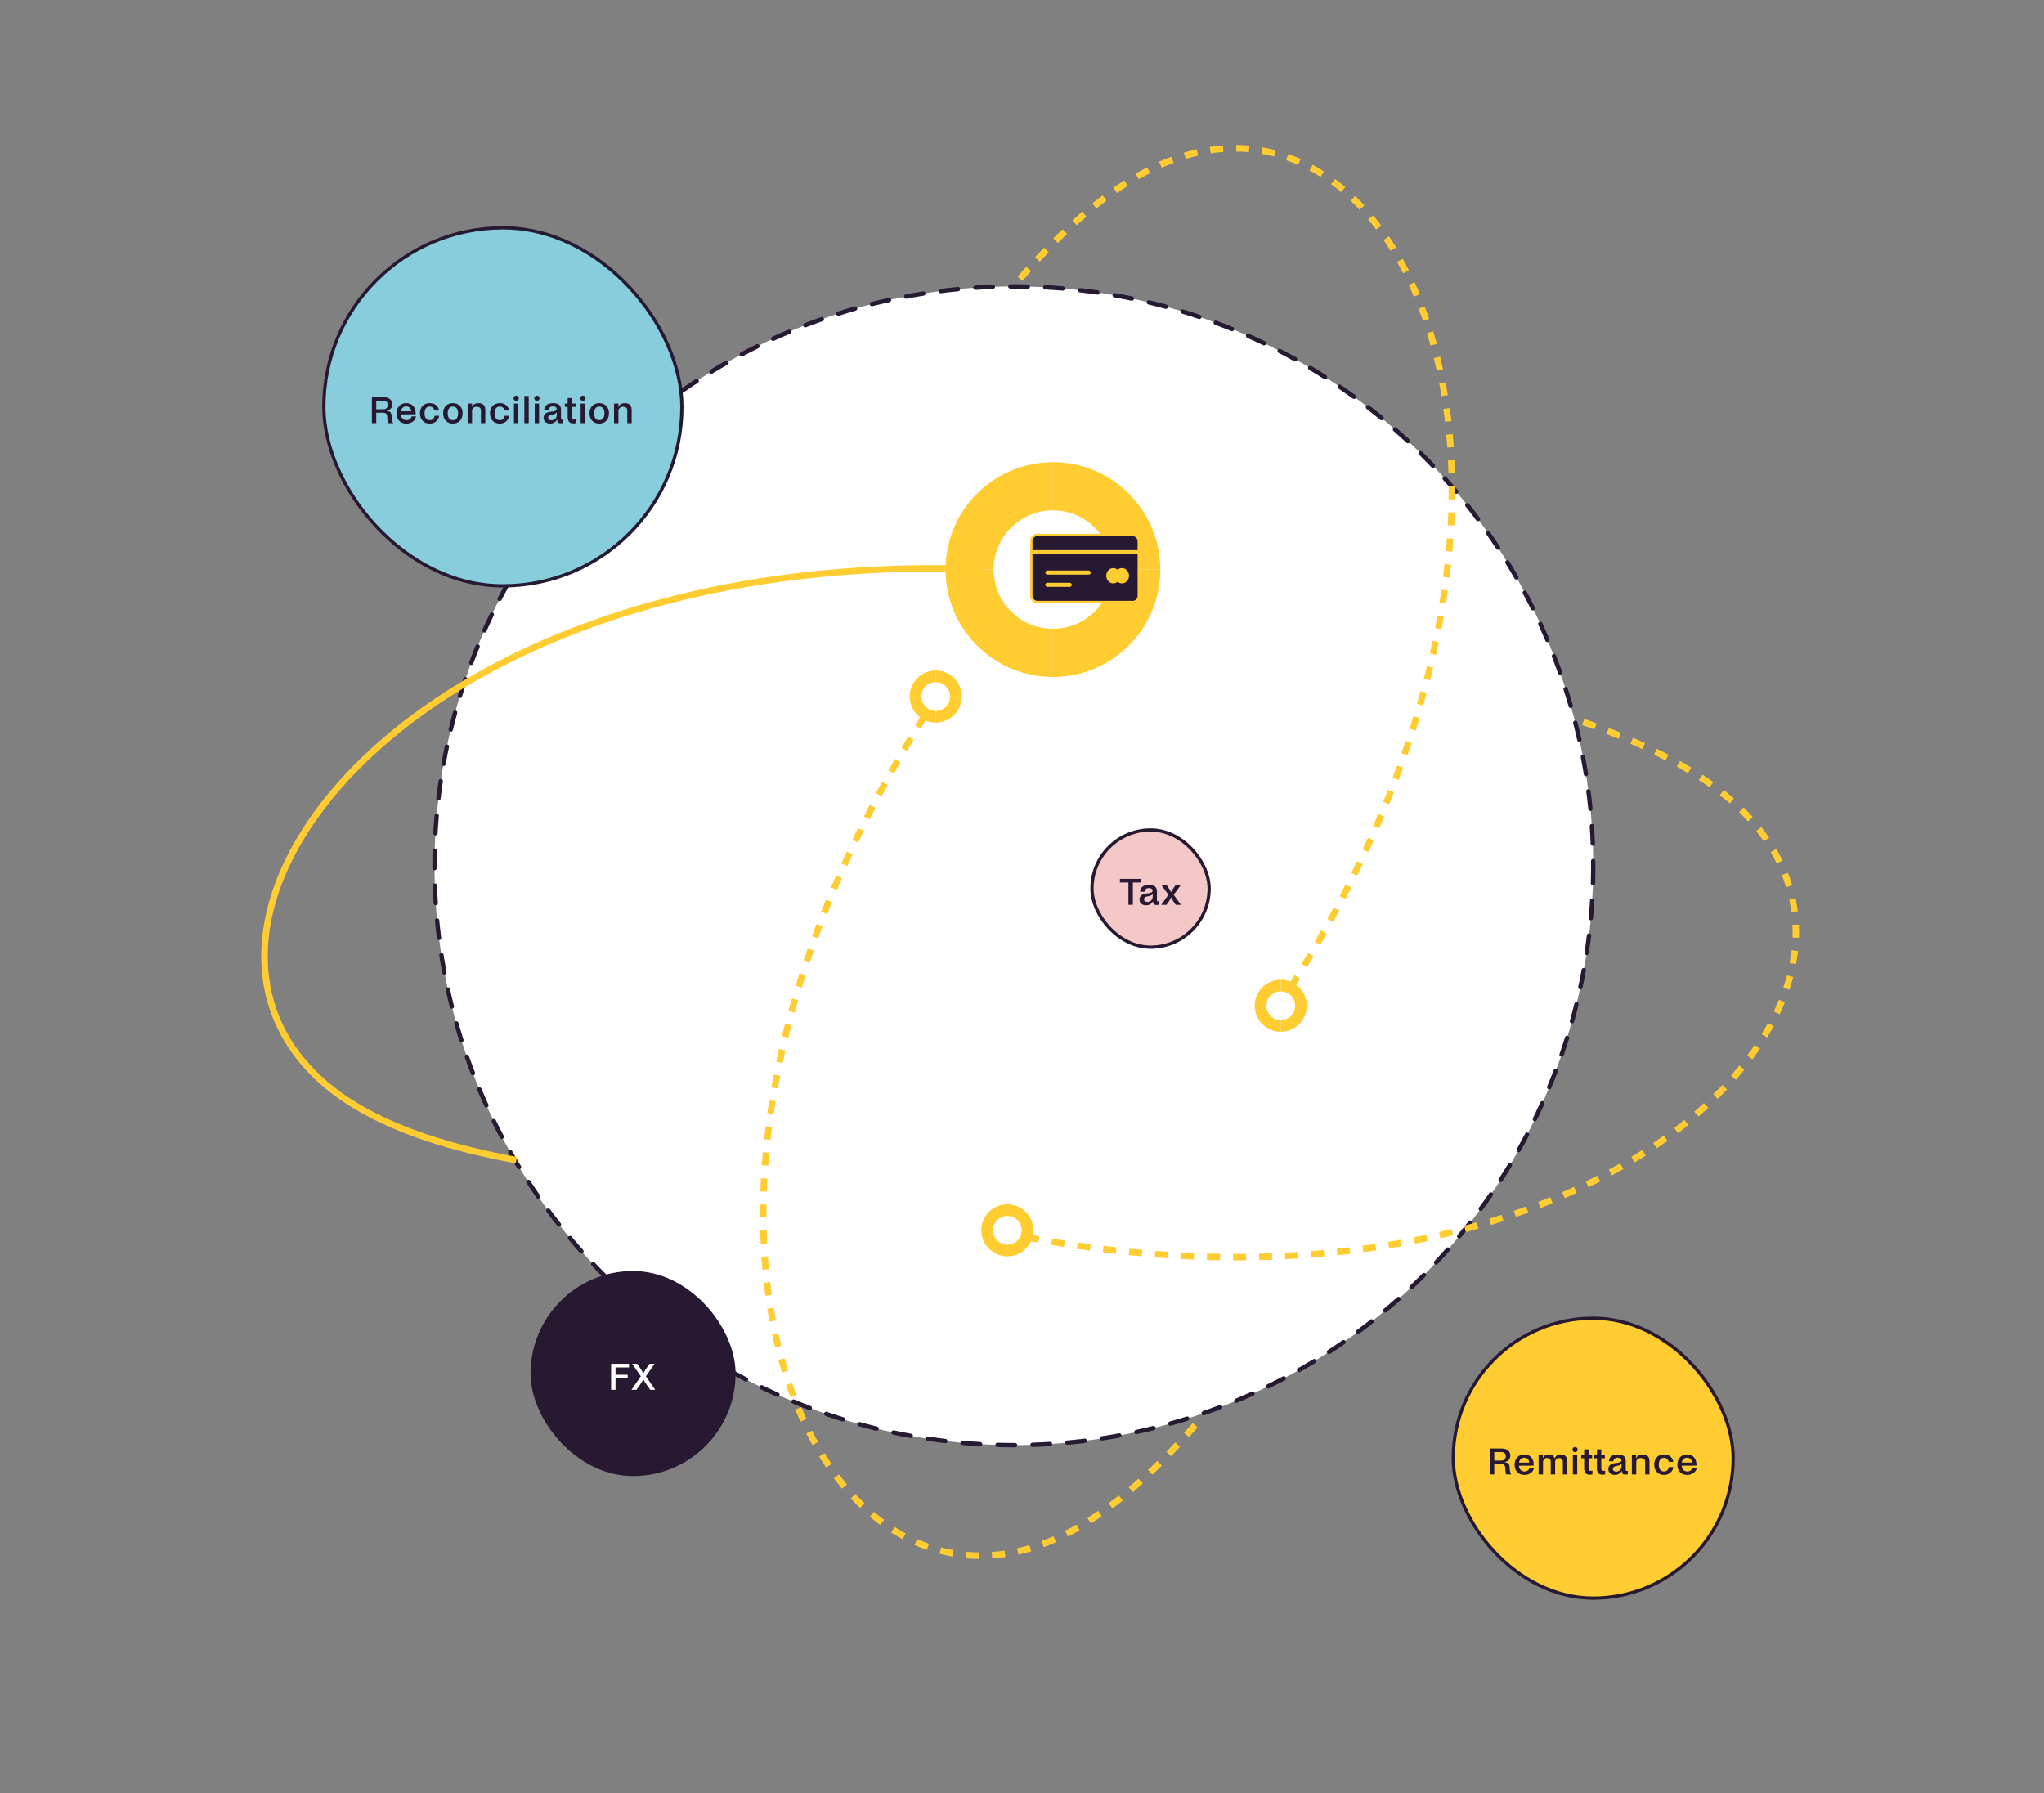
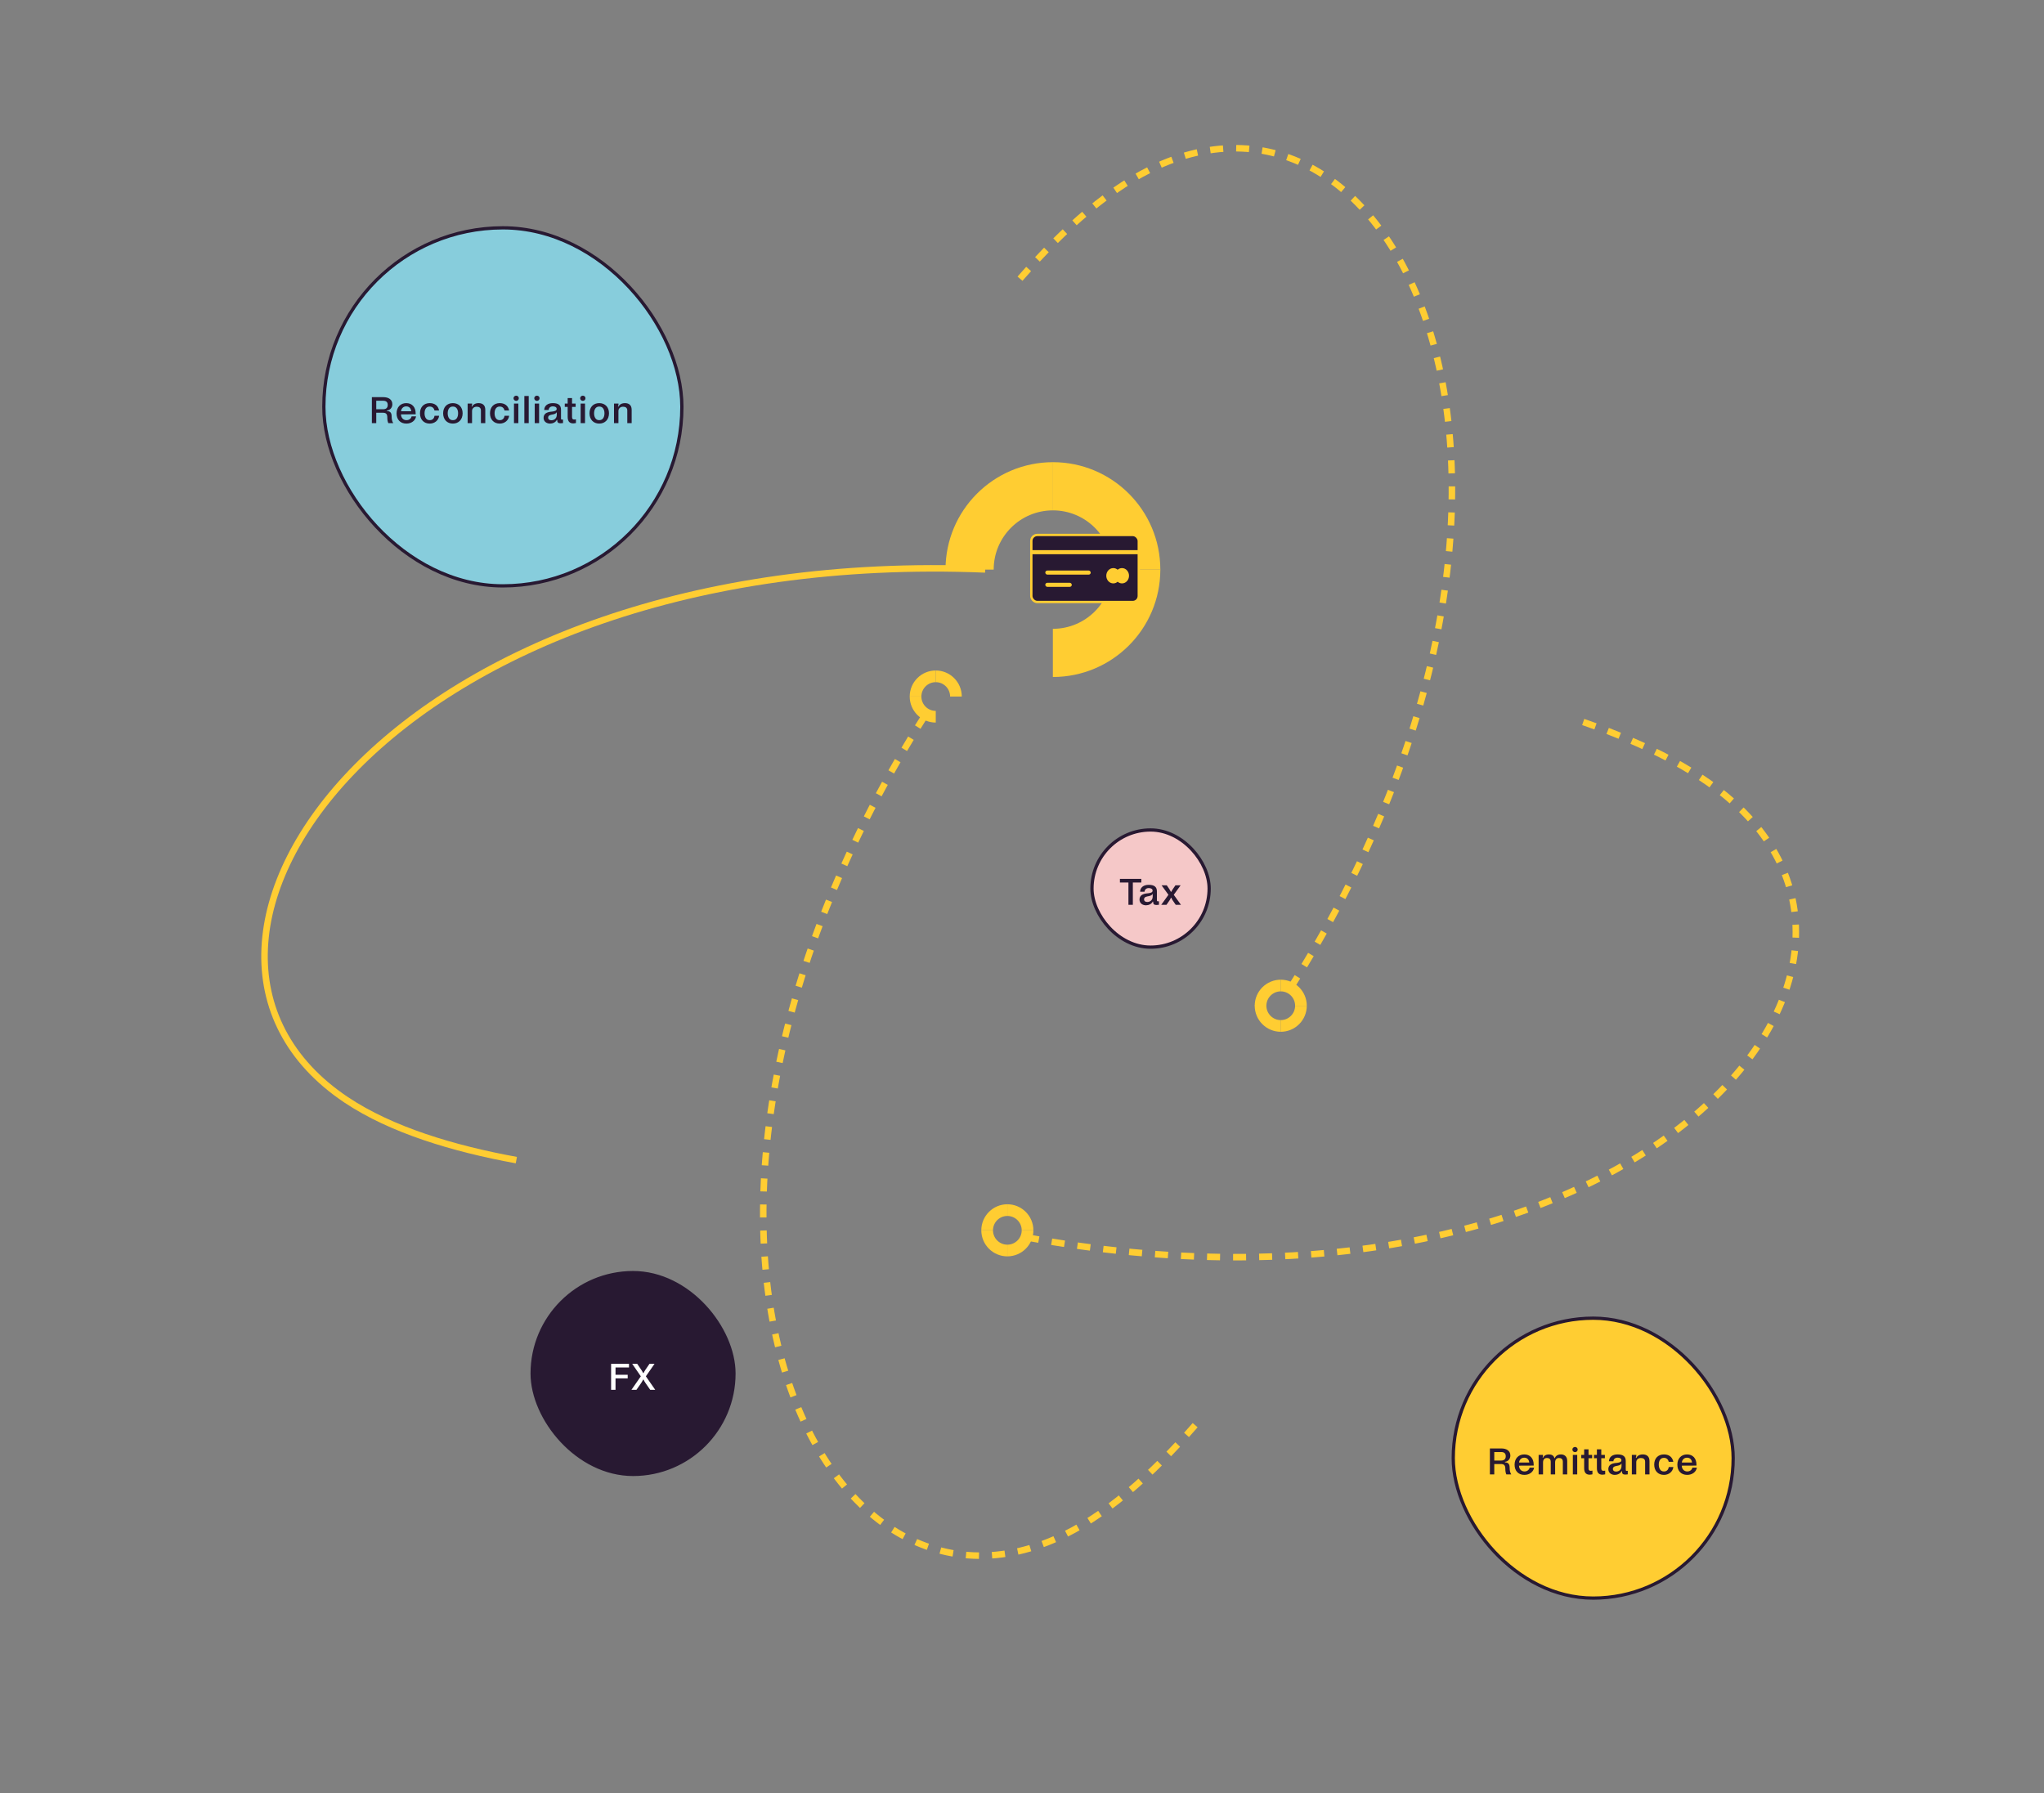
<svg xmlns="http://www.w3.org/2000/svg" width="628" height="551" viewBox="0 0 628 551" fill="none">
  <rect x="0" y="0" width="628" height="551" fill="#808080" stroke="none" />
-   <circle cx="311.503" cy="266" r="178" fill="white" stroke="#281932" stroke-width="1.34" stroke-linecap="round" stroke-dasharray="5.37 5.37" />
  <path d="M396.504 303.501C494.005 149.501 430.504 14.001 353.504 52.001C338.558 59.377 324.059 73.039 311.357 88.001" stroke="#FFCD32" stroke-width="2" stroke-dasharray="4 4" />
  <path d="M323.482 207.999C323.484 207.999 323.486 207.999 323.488 207.999C341.72 207.999 356.5 193.225 356.5 175C356.5 174.709 356.496 174.42 356.489 174.132V175H341.699C341.699 175 341.699 175 341.699 175C341.699 185.048 333.55 193.195 323.497 193.195C323.492 193.195 323.487 193.195 323.482 193.195V207.999Z" fill="#FFCD32" />
  <path d="M323.258 142.001C323.334 142 323.411 142 323.488 142C341.72 142 356.5 156.774 356.5 175C356.5 175.29 356.496 175.579 356.489 175.867L356.489 175H341.699C341.699 164.951 333.55 156.805 323.497 156.805C323.492 156.805 323.487 156.805 323.482 156.805L323.482 142.001L323.258 142.001Z" fill="#FFCD32" />
-   <path d="M323.625 207.999C323.588 207.999 323.55 207.999 323.512 207.999C305.28 207.999 290.5 193.225 290.5 175C290.5 174.845 290.501 174.691 290.503 174.538L290.5 175L305.301 174.999C305.301 175 305.301 174.999 305.301 174.999C305.301 185.048 313.45 193.195 323.503 193.195C323.508 193.195 323.513 193.195 323.519 193.195V207.999H323.625Z" fill="#FFCD32" />
  <path d="M323.519 142.001C323.517 142.001 323.514 142.001 323.512 142.001C305.28 142.001 290.5 156.774 290.5 175C290.5 175.154 290.501 175.309 290.503 175.463L290.5 175L305.301 174.999C305.301 164.951 313.45 156.805 323.503 156.805C323.508 156.805 323.513 156.805 323.519 156.805V142.001Z" fill="#FFCD32" />
  <path d="M323.461 208L323.519 207.999L323.564 208C323.547 208 323.53 207.999 323.512 207.999C323.495 207.999 323.478 208 323.461 208Z" fill="#FFCD32" />
-   <path d="M287.495 222.004C287.496 222.004 287.496 222.004 287.497 222.004C291.916 222.004 295.499 218.421 295.499 214.002C295.499 213.932 295.498 213.861 295.497 213.792V214.002H291.911C291.911 214.002 291.911 214.002 291.911 214.002C291.911 216.439 289.936 218.414 287.499 218.414C287.498 218.414 287.496 218.414 287.495 218.414V222.004Z" fill="#FFCD32" />
  <path d="M287.441 206C287.459 206 287.478 206 287.497 206C291.916 206 295.499 209.583 295.499 214.002C295.499 214.072 295.498 214.142 295.497 214.212L295.497 214.002H291.911C291.911 211.565 289.936 209.59 287.499 209.59C287.498 209.59 287.496 209.59 287.495 209.59L287.495 206L287.441 206Z" fill="#FFCD32" />
  <path d="M287.53 222.004C287.521 222.004 287.512 222.004 287.503 222.004C283.083 222.004 279.5 218.421 279.5 214.002C279.5 213.964 279.5 213.927 279.501 213.89L279.5 214.002L283.088 214.002C283.088 214.002 283.088 214.002 283.088 214.002C283.088 216.439 285.063 218.414 287.5 218.414C287.502 218.414 287.503 218.414 287.504 218.414V222.004H287.53Z" fill="#FFCD32" />
  <path d="M287.504 206C287.504 206 287.503 206 287.503 206C283.083 206 279.5 209.583 279.5 214.002C279.5 214.039 279.5 214.077 279.501 214.114L279.5 214.002L283.088 214.002C283.088 211.565 285.063 209.59 287.5 209.59C287.502 209.59 287.503 209.59 287.504 209.59V206Z" fill="#FFCD32" />
  <path d="M287.49 222.004L287.504 222.004L287.515 222.004C287.511 222.004 287.507 222.004 287.503 222.004C287.498 222.004 287.494 222.004 287.49 222.004Z" fill="#FFCD32" />
  <path d="M393.495 317.004C393.496 317.004 393.496 317.004 393.497 317.004C397.916 317.004 401.499 313.421 401.499 309.002C401.499 308.932 401.498 308.861 401.497 308.792V309.002H397.911C397.911 309.002 397.911 309.002 397.911 309.002C397.911 311.439 395.936 313.414 393.499 313.414C393.498 313.414 393.496 313.414 393.495 313.414V317.004Z" fill="#FFCD32" />
  <path d="M393.441 301C393.459 301 393.478 301 393.497 301C397.916 301 401.499 304.583 401.499 309.002C401.499 309.072 401.498 309.142 401.497 309.212L401.497 309.002H397.911C397.911 306.565 395.936 304.59 393.499 304.59C393.498 304.59 393.496 304.59 393.495 304.59L393.495 301L393.441 301Z" fill="#FFCD32" />
-   <path d="M393.53 317.004C393.521 317.004 393.512 317.004 393.503 317.004C389.083 317.004 385.5 313.421 385.5 309.002C385.5 308.964 385.5 308.927 385.501 308.89L385.5 309.002L389.088 309.002C389.088 309.002 389.088 309.002 389.088 309.002C389.088 311.439 391.063 313.414 393.5 313.414C393.502 313.414 393.503 313.414 393.504 313.414V317.004H393.53Z" fill="#FFCD32" />
+   <path d="M393.53 317.004C393.521 317.004 393.512 317.004 393.503 317.004C389.083 317.004 385.5 313.421 385.5 309.002C385.5 308.964 385.5 308.927 385.501 308.89L389.088 309.002C389.088 309.002 389.088 309.002 389.088 309.002C389.088 311.439 391.063 313.414 393.5 313.414C393.502 313.414 393.503 313.414 393.504 313.414V317.004H393.53Z" fill="#FFCD32" />
  <path d="M393.504 301C393.504 301 393.503 301 393.503 301C389.083 301 385.5 304.583 385.5 309.002C385.5 309.039 385.5 309.077 385.501 309.114L385.5 309.002L389.088 309.002C389.088 306.565 391.063 304.59 393.5 304.59C393.502 304.59 393.503 304.59 393.504 304.59V301Z" fill="#FFCD32" />
  <path d="M393.49 317.004L393.504 317.004L393.515 317.004C393.511 317.004 393.507 317.004 393.503 317.004C393.498 317.004 393.494 317.004 393.49 317.004Z" fill="#FFCD32" />
  <path d="M309.495 386.004C309.496 386.004 309.496 386.004 309.497 386.004C313.916 386.004 317.499 382.421 317.499 378.002C317.499 377.932 317.498 377.861 317.497 377.792V378.002H313.911C313.911 378.002 313.911 378.002 313.911 378.002C313.911 380.439 311.936 382.414 309.499 382.414C309.498 382.414 309.496 382.414 309.495 382.414V386.004Z" fill="#FFCD32" />
  <path d="M309.441 370C309.459 370 309.478 370 309.497 370C313.916 370 317.499 373.583 317.499 378.002C317.499 378.072 317.498 378.142 317.497 378.212L317.497 378.002H313.911C313.911 375.565 311.936 373.59 309.499 373.59C309.498 373.59 309.496 373.59 309.495 373.59L309.495 370L309.441 370Z" fill="#FFCD32" />
  <path d="M309.53 386.004C309.521 386.004 309.512 386.004 309.503 386.004C305.083 386.004 301.5 382.421 301.5 378.002C301.5 377.964 301.5 377.927 301.501 377.89L301.5 378.002L305.088 378.002C305.088 378.002 305.088 378.002 305.088 378.002C305.088 380.439 307.063 382.414 309.5 382.414C309.502 382.414 309.503 382.414 309.504 382.414V386.004H309.53Z" fill="#FFCD32" />
  <path d="M309.504 370C309.504 370 309.503 370 309.503 370C305.083 370 301.5 373.583 301.5 378.002C301.5 378.039 301.5 378.077 301.501 378.114L301.5 378.002L305.088 378.002C305.088 375.565 307.063 373.59 309.5 373.59C309.502 373.59 309.503 373.59 309.504 373.59V370Z" fill="#FFCD32" />
  <path d="M309.49 386.004L309.504 386.004L309.515 386.004C309.511 386.004 309.507 386.004 309.503 386.004C309.498 386.004 309.494 386.004 309.49 386.004Z" fill="#FFCD32" />
  <path d="M315.231 380.142C494.472 413.234 596.548 303.812 532.592 246.519C520.178 235.398 502.097 227.035 483.479 220.823" stroke="#FFCD32" stroke-width="2" stroke-dasharray="4 4" />
  <path d="M284.088 219.999C186.586 373.999 250.088 509.499 327.088 471.499C342.033 464.123 356.532 450.461 369.234 435.499" stroke="#FFCD32" stroke-width="2" stroke-dasharray="4 4" />
  <path d="M302.696 174.944C120.578 167.505 34.982 290.249 106.391 337.933C120.251 347.188 139.332 352.914 158.641 356.433" stroke="#FFCD32" stroke-width="2" />
  <rect x="316.862" y="164.363" width="33.02" height="20.602" rx="1.842" fill="#281932" stroke="#FFCD32" stroke-width="0.725" />
  <rect x="321.154" y="175.293" width="13.963" height="1.255" rx="0.627" fill="#FFCD32" />
  <rect x="316.5" y="169.02" width="33.745" height="1.255" rx="0.627" fill="#FFCD32" />
  <rect x="321.154" y="179.055" width="8.145" height="1.255" rx="0.627" fill="#FFCD32" />
  <path fill-rule="evenodd" clip-rule="evenodd" d="M343.383 175.042L343.383 175.042L343.393 175.042C343.393 175.042 343.393 175.042 343.393 175.042C343.758 174.729 344.22 174.539 344.724 174.539C345.917 174.539 346.883 175.598 346.883 176.891C346.883 178.191 345.917 179.243 344.724 179.243C344.221 179.243 343.759 179.054 343.393 178.74L343.383 178.74C343.017 179.054 342.555 179.243 342.051 179.243C340.858 179.243 339.893 178.191 339.893 176.891C339.893 175.591 340.858 174.539 342.051 174.539C342.555 174.539 343.017 174.729 343.383 175.042Z" fill="#FFCD32" />
  <rect x="163.5" y="391" width="62" height="62" rx="31" fill="#281932" />
  <path d="M193.252 420.148V419.02H187.756V427H189.112V423.496H192.856V422.392H189.112V420.148H193.252ZM201.306 427L198.438 422.86L201.102 419.02H199.554L198.318 420.82C198.102 421.144 197.874 421.528 197.73 421.84H197.586C197.442 421.528 197.226 421.144 196.998 420.82L195.774 419.02H194.238L196.89 422.86L194.01 427H195.546L196.938 425.008C197.178 424.648 197.406 424.252 197.586 423.88H197.73C197.898 424.24 198.126 424.636 198.354 424.96L199.77 427H201.306Z" fill="white" />
  <rect x="163.5" y="391" width="62" height="62" rx="31" stroke="#281932" />
  <rect x="335.5" y="255" width="36" height="36" rx="18" fill="#F5C8C8" />
  <path d="M350.66 270.02H344.084V271.148H346.7V278H348.056V271.148H350.66V270.02ZM352.933 271.856C351.337 271.856 350.329 272.66 350.293 273.968H351.649C351.721 273.26 352.213 272.852 352.945 272.852C353.677 272.852 354.121 273.14 354.121 273.632C354.121 274.16 353.629 274.34 352.777 274.448L352.225 274.508C351.601 274.592 351.157 274.748 350.797 274.976C350.341 275.3 350.101 275.78 350.101 276.38C350.101 276.98 350.365 277.448 350.773 277.748C351.133 278 351.589 278.144 352.093 278.144C352.861 278.144 353.809 277.784 354.169 276.992L354.301 277.028V277.1C354.289 277.724 354.553 278.048 355.261 278.048C355.621 278.048 356.077 277.976 356.077 277.976V276.896C356.005 276.908 355.909 276.92 355.801 276.92C355.477 276.92 355.453 276.824 355.453 276.488V273.896C355.465 272.408 354.541 271.856 352.933 271.856ZM354.157 274.616V275.408C354.157 276.716 353.185 277.124 352.477 277.124C352.177 277.124 351.913 277.04 351.721 276.872C351.577 276.74 351.493 276.56 351.493 276.332C351.493 276.068 351.577 275.876 351.733 275.744C351.913 275.576 352.201 275.48 352.549 275.408L353.029 275.312C353.497 275.216 353.953 275.036 354.157 274.616ZM362.846 278L360.626 274.916L362.738 272H361.142L360.398 273.092C360.17 273.416 360.014 273.692 359.87 273.992H359.75C359.594 273.692 359.426 273.392 359.222 273.092L358.478 272H356.882L358.994 274.916L356.774 278H358.382L359.33 276.632C359.522 276.356 359.654 276.08 359.75 275.816H359.87C359.99 276.116 360.098 276.344 360.302 276.632L361.238 278H362.846Z" fill="#281932" />
  <rect x="335.5" y="255" width="36" height="36" rx="18" stroke="#281932" />
  <rect x="446.5" y="405" width="86" height="86" rx="43" fill="#FFCD32" />
  <path d="M457.756 445.02V453H459.1V449.808H461.116C462.076 449.808 462.496 450.168 462.496 451.248C462.496 452.052 462.616 452.58 462.808 453H464.296V452.952C463.996 452.484 463.828 451.872 463.828 450.96C463.828 449.88 463.456 449.328 462.376 449.292V449.124C463.288 449.064 464.044 448.284 464.044 447.216C464.044 445.716 462.832 445.02 461.272 445.02H457.756ZM461.188 448.74H459.1V446.124H461.188C462.088 446.124 462.628 446.484 462.628 447.408C462.628 448.332 462.088 448.74 461.188 448.74ZM468.317 446.856C466.577 446.856 465.341 448.08 465.341 450.012C465.341 451.884 466.469 453.144 468.353 453.144C469.937 453.144 471.113 452.22 471.341 450.924H469.961C469.829 451.584 469.205 452.088 468.425 452.088H468.365C467.417 452.088 466.733 451.368 466.697 450.348V450.312L471.209 450.288V450C471.209 448.068 470.081 446.856 468.317 446.856ZM466.709 449.352C466.793 448.548 467.381 447.864 468.257 447.864H468.353C469.277 447.864 469.769 448.536 469.853 449.352H466.709ZM479.593 446.856C478.657 446.856 477.973 447.264 477.709 447.984H477.565C477.397 447.204 476.725 446.856 475.897 446.856C475.105 446.856 474.385 447.168 474.109 447.876L473.941 447.828C474.049 447.528 474.073 447.432 474.073 447.12V447H472.729V453H474.085V449.34C474.085 448.332 474.649 447.96 475.225 447.96H475.309C475.885 447.96 476.449 448.2 476.449 449.148V453H477.805L477.793 449.328C477.793 448.332 478.357 447.96 478.945 447.96H479.029C479.605 447.96 480.169 448.2 480.169 449.136V453H481.513V448.86C481.513 447.264 480.409 446.856 479.593 446.856ZM483.925 446.16C484.369 446.16 484.729 445.8 484.729 445.356C484.729 444.912 484.369 444.564 483.925 444.564C483.469 444.564 483.097 444.912 483.097 445.356C483.097 445.8 483.469 446.16 483.925 446.16ZM483.241 447V453H484.585V447H483.241ZM489.263 451.836C489.215 451.836 489.011 451.896 488.711 451.896C488.207 451.896 488.063 451.608 488.063 451.104V448.02H489.167V447H488.063V445.296H486.719V447H485.831V448.02H486.719V451.056C486.719 452.292 487.163 453.084 488.423 453.084C488.831 453.084 489.251 452.964 489.263 452.964V451.836ZM493.177 451.836C493.129 451.836 492.925 451.896 492.625 451.896C492.121 451.896 491.977 451.608 491.977 451.104V448.02H493.081V447H491.977V445.296H490.633V447H489.745V448.02H490.633V451.056C490.633 452.292 491.077 453.084 492.337 453.084C492.745 453.084 493.165 452.964 493.177 452.964V451.836ZM496.974 446.856C495.378 446.856 494.37 447.66 494.334 448.968H495.69C495.762 448.26 496.254 447.852 496.986 447.852C497.718 447.852 498.162 448.14 498.162 448.632C498.162 449.16 497.67 449.34 496.818 449.448L496.266 449.508C495.642 449.592 495.198 449.748 494.838 449.976C494.382 450.3 494.142 450.78 494.142 451.38C494.142 451.98 494.406 452.448 494.814 452.748C495.174 453 495.63 453.144 496.134 453.144C496.902 453.144 497.85 452.784 498.21 451.992L498.342 452.028V452.1C498.33 452.724 498.594 453.048 499.302 453.048C499.662 453.048 500.118 452.976 500.118 452.976V451.896C500.046 451.908 499.95 451.92 499.842 451.92C499.518 451.92 499.494 451.824 499.494 451.488V448.896C499.506 447.408 498.582 446.856 496.974 446.856ZM498.198 449.616V450.408C498.198 451.716 497.226 452.124 496.518 452.124C496.218 452.124 495.954 452.04 495.762 451.872C495.618 451.74 495.534 451.56 495.534 451.332C495.534 451.068 495.618 450.876 495.774 450.744C495.954 450.576 496.242 450.48 496.59 450.408L497.07 450.312C497.538 450.216 497.994 450.036 498.198 449.616ZM501.367 447V453H502.723V449.268C502.723 448.428 503.383 447.96 504.139 447.96H504.163C504.907 447.96 505.447 448.284 505.447 449.124V453H506.791V448.896C506.791 447.3 505.747 446.856 504.727 446.856C503.719 446.856 502.987 447.324 502.759 447.924L502.579 447.888C502.699 447.576 502.747 447.432 502.747 447.132V447H501.367ZM514.12 450.744H512.716C512.62 451.44 512.164 452.088 511.288 452.088H511.18C510.124 452.088 509.644 451.104 509.644 449.976C509.644 448.848 510.124 447.912 511.18 447.912H511.288C512.068 447.912 512.572 448.464 512.704 449.124H514.108C513.82 447.564 512.668 446.856 511.228 446.856C509.44 446.856 508.24 448.056 508.24 449.976C508.24 451.896 509.416 453.144 511.228 453.144C512.752 453.144 513.952 452.148 514.12 450.744ZM518.329 446.856C516.589 446.856 515.353 448.08 515.353 450.012C515.353 451.884 516.481 453.144 518.365 453.144C519.949 453.144 521.125 452.22 521.353 450.924H519.973C519.841 451.584 519.217 452.088 518.437 452.088H518.377C517.429 452.088 516.745 451.368 516.709 450.348V450.312L521.221 450.288V450C521.221 448.068 520.093 446.856 518.329 446.856ZM516.721 449.352C516.805 448.548 517.393 447.864 518.269 447.864H518.365C519.289 447.864 519.781 448.536 519.865 449.352H516.721Z" fill="#281932" />
  <rect x="446.5" y="405" width="86" height="86" rx="43" stroke="#281932" />
  <rect x="99.5" y="70" width="110" height="110" rx="55" fill="#87CDDC" />
  <path d="M114.256 122.02V130H115.6V126.808H117.616C118.576 126.808 118.996 127.168 118.996 128.248C118.996 129.052 119.116 129.58 119.308 130H120.796V129.952C120.496 129.484 120.328 128.872 120.328 127.96C120.328 126.88 119.956 126.328 118.876 126.292V126.124C119.788 126.064 120.544 125.284 120.544 124.216C120.544 122.716 119.332 122.02 117.772 122.02H114.256ZM117.688 125.74H115.6V123.124H117.688C118.588 123.124 119.128 123.484 119.128 124.408C119.128 125.332 118.588 125.74 117.688 125.74ZM124.817 123.856C123.077 123.856 121.841 125.08 121.841 127.012C121.841 128.884 122.969 130.144 124.853 130.144C126.437 130.144 127.613 129.22 127.841 127.924H126.461C126.329 128.584 125.705 129.088 124.925 129.088H124.865C123.917 129.088 123.233 128.368 123.197 127.348V127.312L127.709 127.288V127C127.709 125.068 126.581 123.856 124.817 123.856ZM123.209 126.352C123.293 125.548 123.881 124.864 124.757 124.864H124.853C125.777 124.864 126.269 125.536 126.353 126.352H123.209ZM134.916 127.744H133.512C133.416 128.44 132.96 129.088 132.084 129.088H131.976C130.92 129.088 130.44 128.104 130.44 126.976C130.44 125.848 130.92 124.912 131.976 124.912H132.084C132.864 124.912 133.368 125.464 133.5 126.124H134.904C134.616 124.564 133.464 123.856 132.024 123.856C130.236 123.856 129.036 125.056 129.036 126.976C129.036 128.896 130.212 130.144 132.024 130.144C133.548 130.144 134.748 129.148 134.916 127.744ZM139.137 123.856C137.361 123.856 136.149 125.056 136.149 126.976C136.149 128.896 137.361 130.144 139.137 130.144C140.913 130.144 142.137 128.896 142.137 126.976C142.137 125.056 140.913 123.856 139.137 123.856ZM139.197 129.088H139.089C138.021 129.088 137.553 128.08 137.553 126.976C137.553 125.884 138.021 124.912 139.089 124.912H139.197C140.253 124.912 140.745 125.848 140.745 126.976C140.745 128.128 140.265 129.088 139.197 129.088ZM143.677 124V130H145.033V126.268C145.033 125.428 145.693 124.96 146.449 124.96H146.473C147.217 124.96 147.757 125.284 147.757 126.124V130H149.101V125.896C149.101 124.3 148.057 123.856 147.037 123.856C146.029 123.856 145.297 124.324 145.069 124.924L144.889 124.888C145.009 124.576 145.057 124.432 145.057 124.132V124H143.677ZM156.43 127.744H155.026C154.93 128.44 154.474 129.088 153.598 129.088H153.49C152.434 129.088 151.954 128.104 151.954 126.976C151.954 125.848 152.434 124.912 153.49 124.912H153.598C154.378 124.912 154.882 125.464 155.014 126.124H156.418C156.13 124.564 154.978 123.856 153.538 123.856C151.75 123.856 150.55 125.056 150.55 126.976C150.55 128.896 151.726 130.144 153.538 130.144C155.062 130.144 156.262 129.148 156.43 127.744ZM158.599 123.16C159.043 123.16 159.403 122.8 159.403 122.356C159.403 121.912 159.043 121.564 158.599 121.564C158.143 121.564 157.771 121.912 157.771 122.356C157.771 122.8 158.143 123.16 158.599 123.16ZM157.915 124V130H159.259V124H157.915ZM161.103 121.66V130H162.447V121.66H161.103ZM164.973 123.16C165.417 123.16 165.777 122.8 165.777 122.356C165.777 121.912 165.417 121.564 164.973 121.564C164.517 121.564 164.145 121.912 164.145 122.356C164.145 122.8 164.517 123.16 164.973 123.16ZM164.289 124V130H165.633V124H164.289ZM169.843 123.856C168.247 123.856 167.239 124.66 167.203 125.968H168.559C168.631 125.26 169.123 124.852 169.855 124.852C170.587 124.852 171.031 125.14 171.031 125.632C171.031 126.16 170.539 126.34 169.687 126.448L169.135 126.508C168.511 126.592 168.067 126.748 167.707 126.976C167.251 127.3 167.011 127.78 167.011 128.38C167.011 128.98 167.275 129.448 167.683 129.748C168.043 130 168.499 130.144 169.003 130.144C169.771 130.144 170.719 129.784 171.079 128.992L171.211 129.028V129.1C171.199 129.724 171.463 130.048 172.171 130.048C172.531 130.048 172.987 129.976 172.987 129.976V128.896C172.915 128.908 172.819 128.92 172.711 128.92C172.387 128.92 172.363 128.824 172.363 128.488V125.896C172.375 124.408 171.451 123.856 169.843 123.856ZM171.067 126.616V127.408C171.067 128.716 170.095 129.124 169.387 129.124C169.087 129.124 168.823 129.04 168.631 128.872C168.487 128.74 168.403 128.56 168.403 128.332C168.403 128.068 168.487 127.876 168.643 127.744C168.823 127.576 169.111 127.48 169.459 127.408L169.939 127.312C170.407 127.216 170.863 127.036 171.067 126.616ZM176.956 128.836C176.908 128.836 176.704 128.896 176.404 128.896C175.9 128.896 175.756 128.608 175.756 128.104V125.02H176.86V124H175.756V122.296H174.412V124H173.524V125.02H174.412V128.056C174.412 129.292 174.856 130.084 176.116 130.084C176.524 130.084 176.944 129.964 176.956 129.964V128.836ZM179.081 123.16C179.525 123.16 179.885 122.8 179.885 122.356C179.885 121.912 179.525 121.564 179.081 121.564C178.625 121.564 178.253 121.912 178.253 122.356C178.253 122.8 178.625 123.16 179.081 123.16ZM178.397 124V130H179.741V124H178.397ZM184.109 123.856C182.333 123.856 181.121 125.056 181.121 126.976C181.121 128.896 182.333 130.144 184.109 130.144C185.885 130.144 187.109 128.896 187.109 126.976C187.109 125.056 185.885 123.856 184.109 123.856ZM184.169 129.088H184.061C182.993 129.088 182.525 128.08 182.525 126.976C182.525 125.884 182.993 124.912 184.061 124.912H184.169C185.225 124.912 185.717 125.848 185.717 126.976C185.717 128.128 185.237 129.088 184.169 129.088ZM188.65 124V130H190.006V126.268C190.006 125.428 190.666 124.96 191.422 124.96H191.446C192.19 124.96 192.73 125.284 192.73 126.124V130H194.074V125.896C194.074 124.3 193.03 123.856 192.01 123.856C191.002 123.856 190.27 124.324 190.042 124.924L189.862 124.888C189.982 124.576 190.03 124.432 190.03 124.132V124H188.65Z" fill="#281932" />
  <rect x="99.5" y="70" width="110" height="110" rx="55" stroke="#281932" />
</svg>